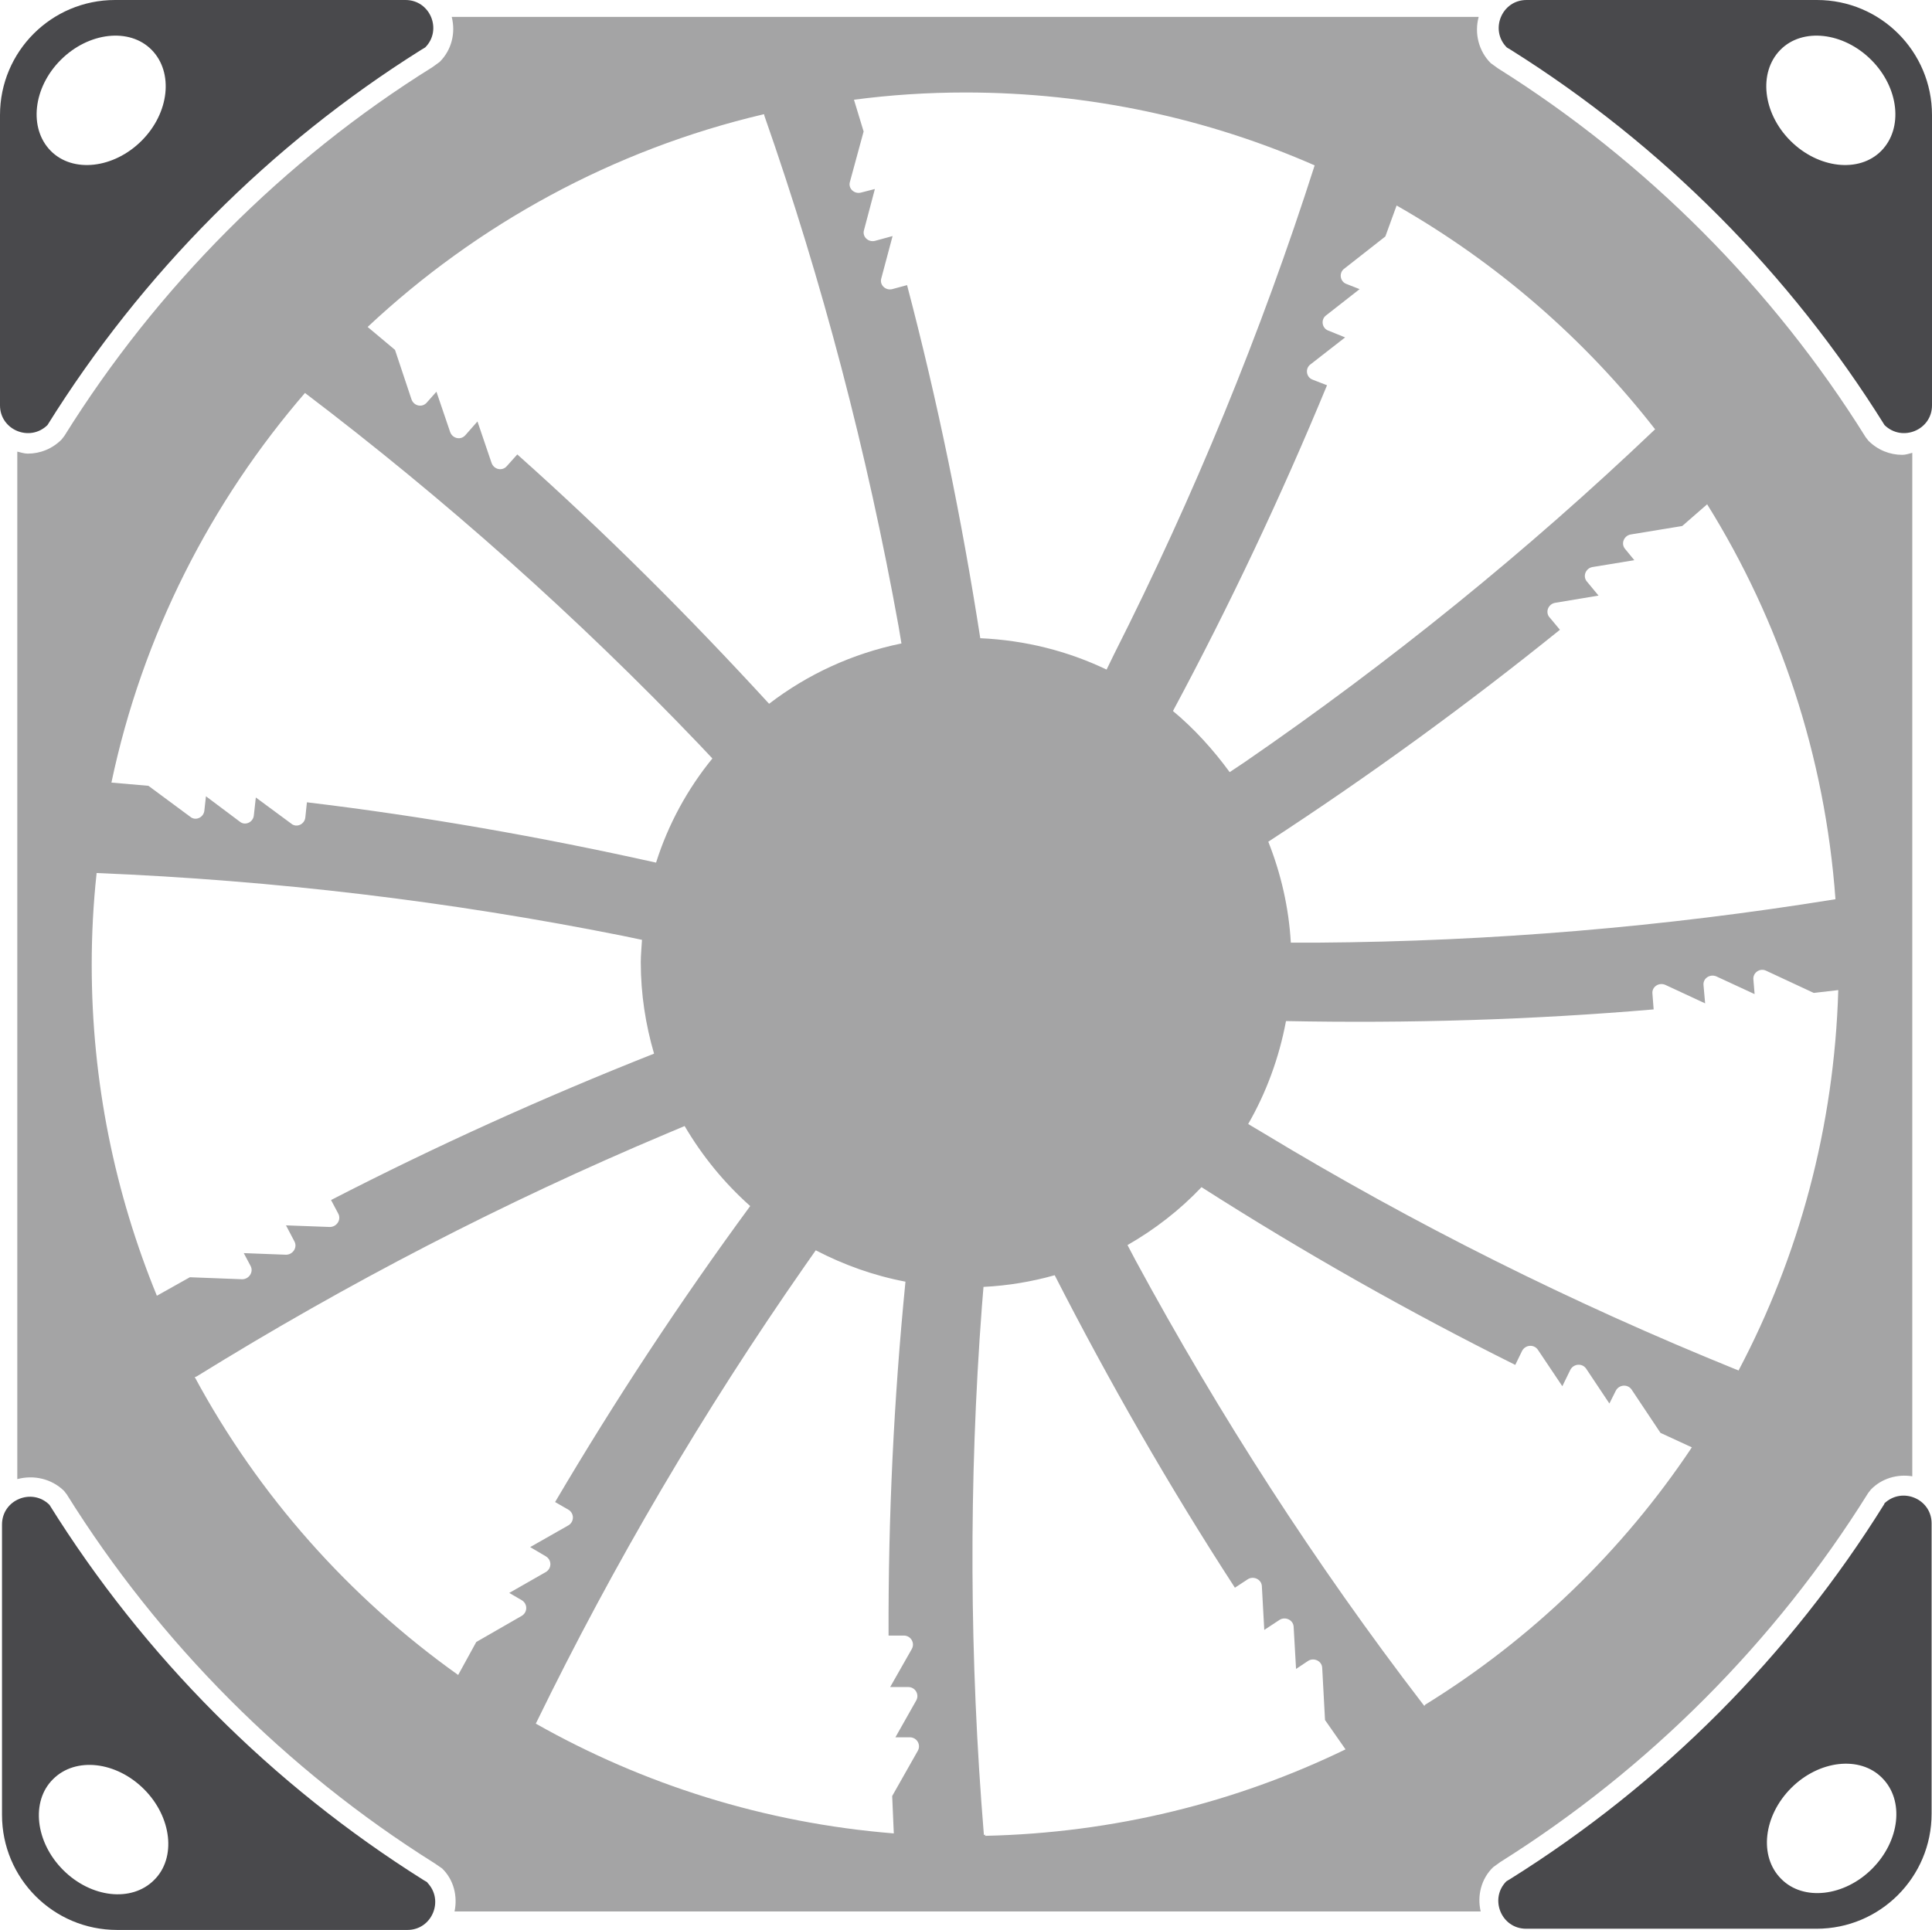
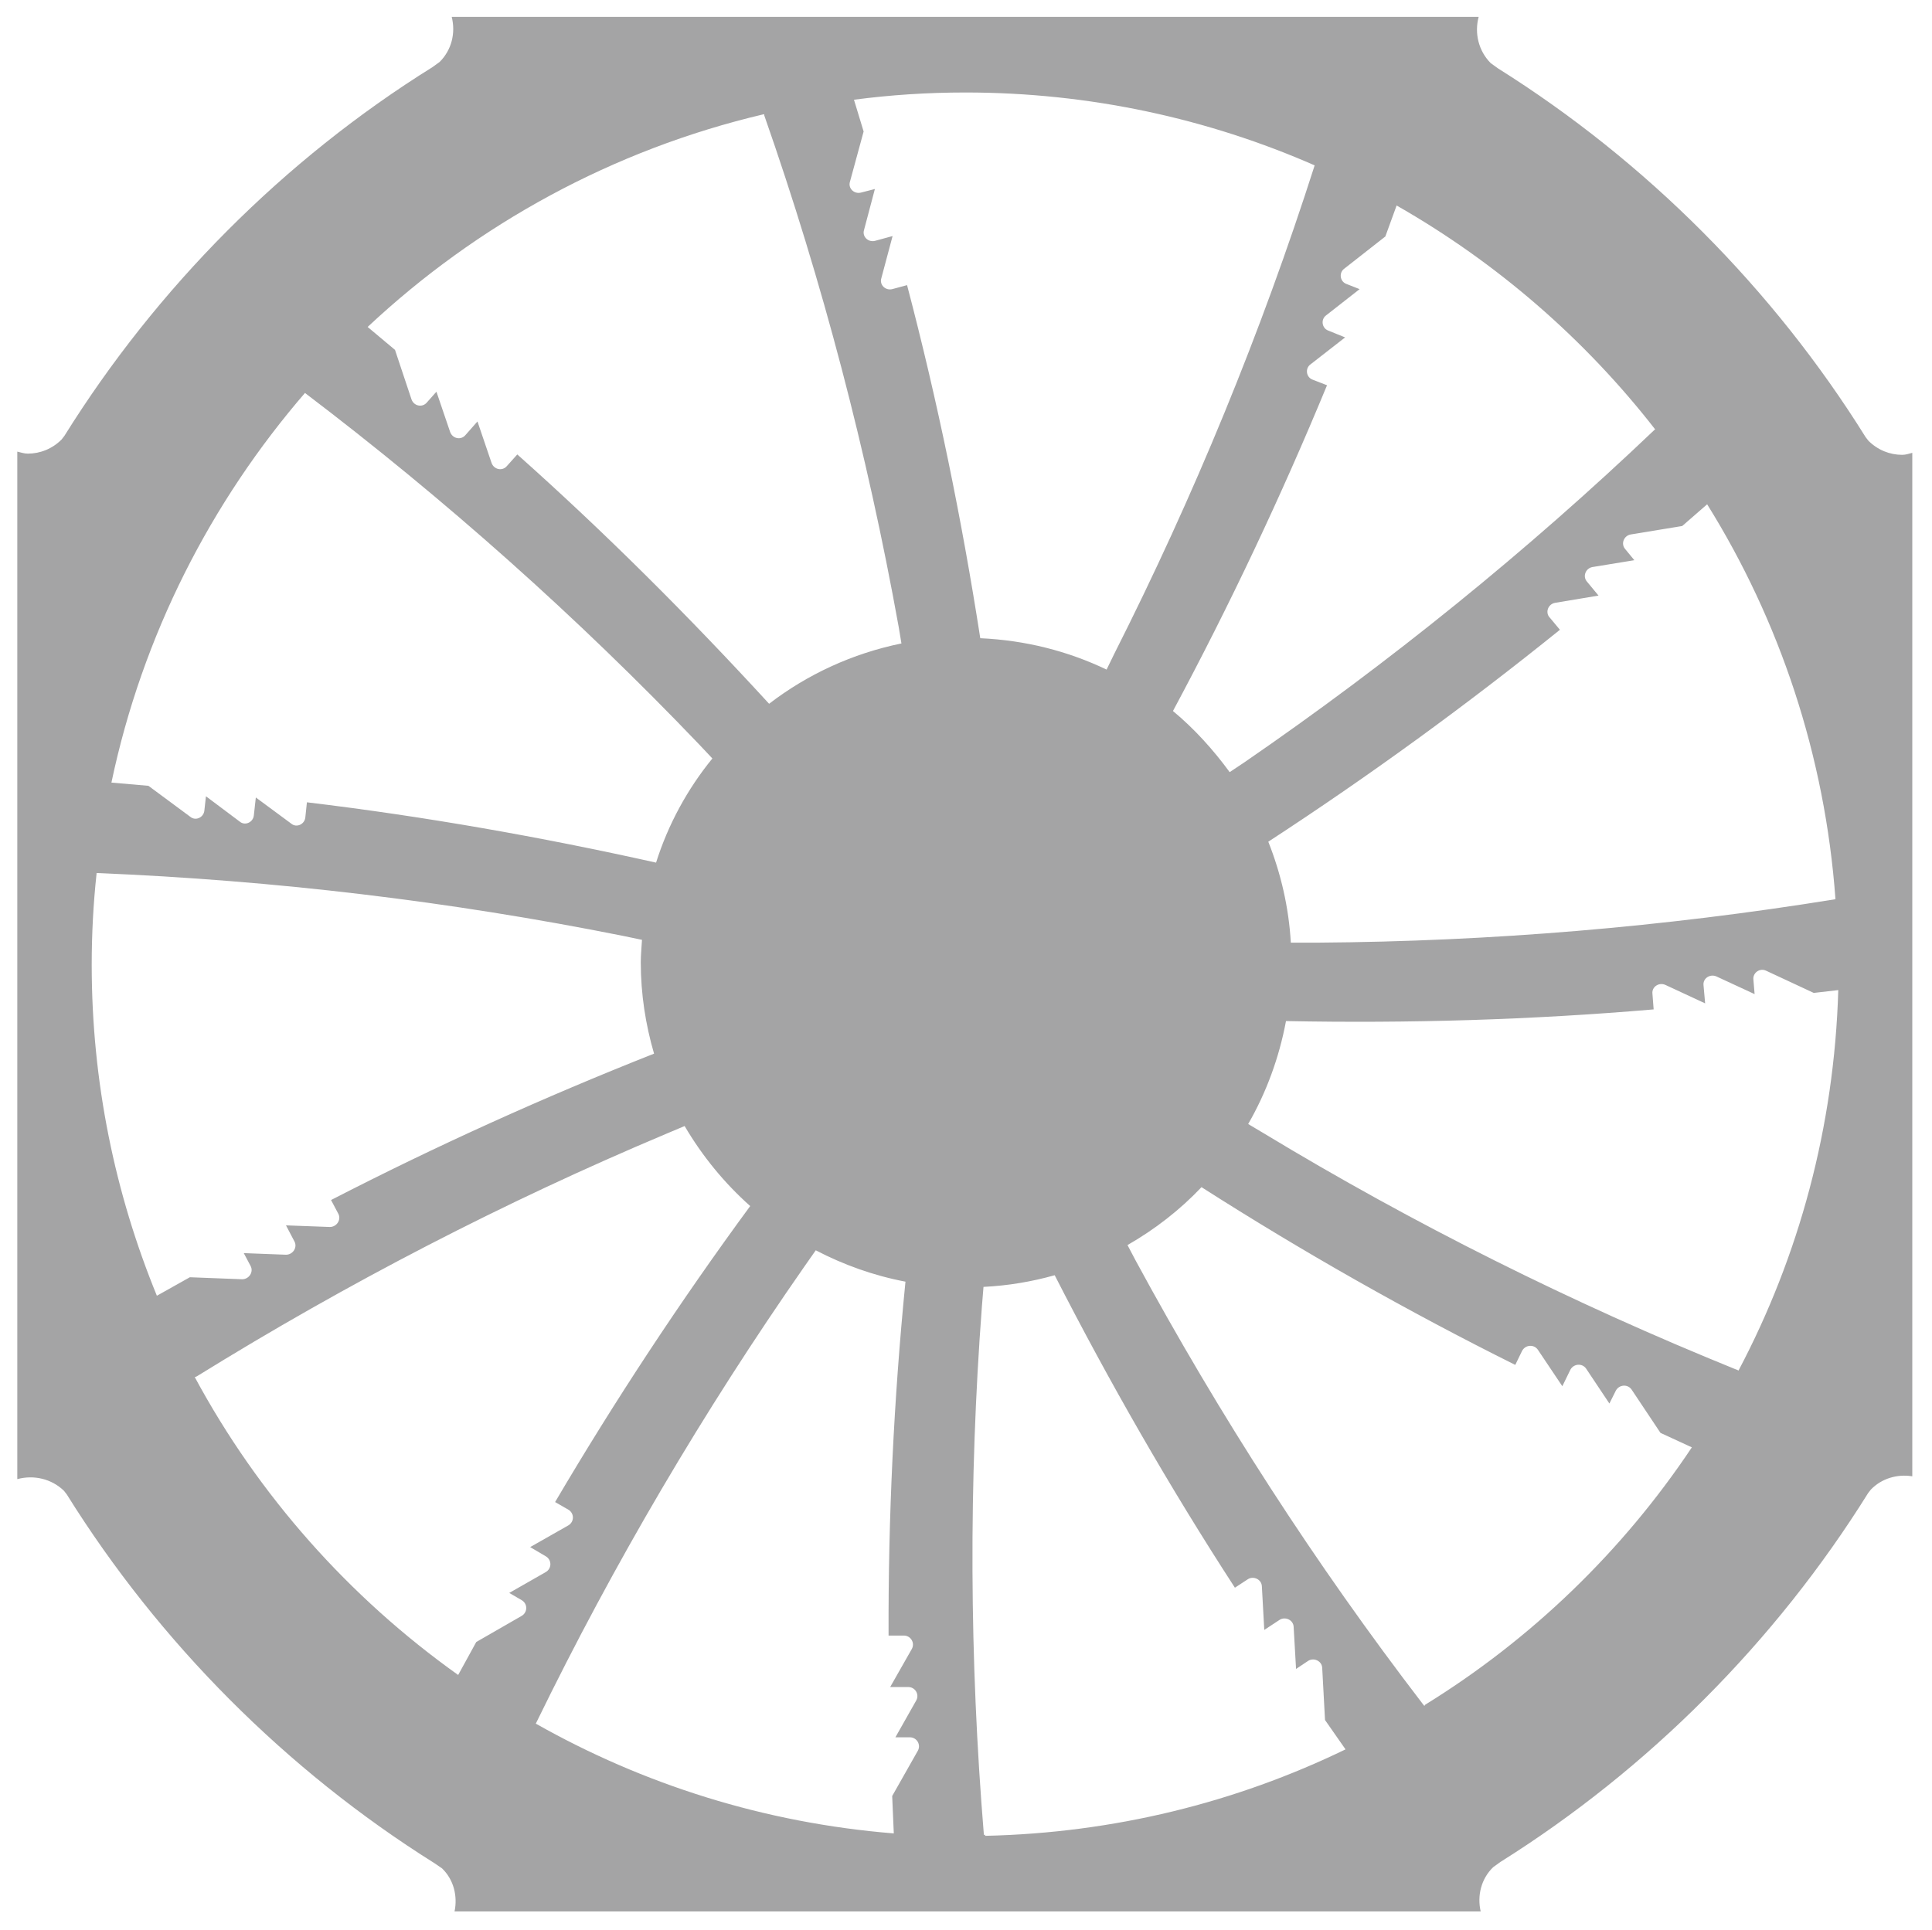
<svg xmlns="http://www.w3.org/2000/svg" id="Ebene_2" data-name="Ebene 2" viewBox="0 0 48.03 47.99">
  <defs>
    <style>
      .cls-1 {
        fill: #49494c;
      }

      .cls-2 {
        fill: #a4a4a5;
      }
    </style>
  </defs>
  <g id="Ebene_151" data-name="Ebene 151">
    <g>
      <path class="cls-2" d="M46.44,37.13l.07-.09c.27-.28.66-.39,1.03-.33V11.26c-.08.02-.16.05-.25.05-.31,0-.61-.12-.84-.35l-.07-.09c-2.3-3.69-5.46-6.86-9.14-9.17l-.18-.13c-.3-.3-.41-.74-.3-1.15H11.23c.1.4,0,.82-.3,1.12l-.18.13C7.06,3.97,3.9,7.15,1.6,10.84l-.07.09c-.23.23-.53.35-.84.35-.09,0-.17-.03-.26-.05v25.55c.41-.11.85-.01,1.16.29l.07.09c2.3,3.69,5.46,6.86,9.14,9.17l.19.13c.29.28.39.69.31,1.07h25.51c-.09-.39.01-.81.31-1.1l.18-.13c3.68-2.31,6.84-5.48,9.14-9.17ZM43.15,34.05c-4.07-1.65-8-3.61-11.75-5.88l-.37-.22c.45-.78.77-1.65.94-2.56,3.05.06,6.1-.03,9.14-.29l-.03-.39c-.02-.17.16-.29.32-.22l.99.46-.04-.45c-.02-.17.16-.29.32-.22l.95.44-.03-.36c-.02-.17.16-.3.32-.22l1.18.55.61-.07c-.1,3.41-.98,6.62-2.48,9.46l-.04-.02ZM38.52,15.35c-.11-.13-.03-.33.14-.36l1.08-.18-.29-.35c-.11-.13-.03-.33.14-.36l1.04-.17-.23-.28c-.11-.13-.03-.33.14-.36l1.28-.21.62-.54c1.8,2.89,2.93,6.24,3.19,9.82-4.26.69-8.56,1.05-12.87,1.08h-.67c-.05-.88-.25-1.73-.56-2.51,2.5-1.63,4.92-3.39,7.25-5.27l-.25-.3ZM41.14,10.68h0c-3.18,3.03-6.59,5.79-10.21,8.28l-.36.24c-.41-.56-.88-1.08-1.41-1.52,1.41-2.63,2.69-5.34,3.83-8.1l-.36-.14c-.16-.06-.19-.28-.05-.38l.86-.67-.42-.17c-.16-.06-.19-.28-.05-.38l.83-.65-.33-.13c-.16-.06-.19-.28-.05-.38l1.02-.8.28-.77c2.49,1.42,4.68,3.32,6.43,5.57ZM32.69,4.09h0c-1.34,4.19-3.01,8.25-4.99,12.17l-.19.39c-.96-.46-2.02-.73-3.14-.78-.46-2.96-1.06-5.89-1.82-8.78l-.37.1c-.17.04-.32-.11-.27-.27l.28-1.05-.44.12c-.17.04-.32-.11-.27-.27l.27-1.02-.35.09c-.17.04-.32-.11-.27-.27l.34-1.25-.24-.79c.91-.12,1.83-.18,2.77-.18,3.09,0,6.04.65,8.7,1.82ZM22.47,40.67c.17,0,.28.18.2.33l-.54.95h.45c.17,0,.28.18.2.33l-.52.92h.36c.17,0,.28.18.2.33l-.64,1.13.04.93c-3.22-.26-6.23-1.22-8.9-2.73l.02-.04c1.92-3.94,4.15-7.73,6.66-11.33l.28-.4c.69.36,1.44.63,2.23.78-.29,2.93-.43,5.86-.42,8.8h.39ZM24.46,45.63c-.36-4.37-.38-8.77-.05-13.14l.04-.49c.61-.03,1.2-.13,1.77-.29,1.36,2.66,2.85,5.26,4.48,7.77l.32-.21c.14-.09.34,0,.35.17l.06,1.09.38-.25c.14-.09.34,0,.35.17l.06,1.05.3-.2c.14-.09.34,0,.35.17l.07,1.3.51.73c-2.72,1.32-5.76,2.08-8.96,2.15v-.03ZM19,2.85v.02c1.45,4.14,2.56,8.39,3.34,12.71l.07.42c-1.22.25-2.34.77-3.29,1.5-1.99-2.17-4.07-4.25-6.26-6.2l-.26.29c-.11.13-.32.09-.38-.08l-.35-1.03-.3.34c-.11.13-.32.09-.38-.08l-.34-1-.24.27c-.11.13-.32.09-.38-.08l-.41-1.23-.68-.57c2.72-2.55,6.1-4.41,9.85-5.29ZM7.58,9.77c3.49,2.65,6.77,5.57,9.8,8.74l.33.35c-.62.76-1.1,1.64-1.4,2.59-2.87-.64-5.76-1.15-8.68-1.5l-.04.38c-.02.17-.22.26-.35.15l-.88-.65-.05.45c-.02.17-.22.26-.35.15l-.84-.63-.04.36c-.02.17-.22.26-.35.15l-1.04-.77-.92-.08c.77-3.66,2.47-6.98,4.83-9.71ZM2.4,21.71h.03c4.38.18,8.75.7,13.05,1.56l.48.1c-.01.19-.03.37-.03.56,0,.79.12,1.55.33,2.27-2.73,1.08-5.41,2.29-8.03,3.64l.18.34c.08.15-.04.33-.21.33l-1.09-.04.21.4c.08.15-.04.33-.21.33l-1.05-.04.17.32c.08.15-.04.33-.21.33l-1.3-.05-.82.46c-1.04-2.54-1.62-5.31-1.62-8.23,0-.76.04-1.52.12-2.26ZM4.86,34.24l.04-.02c3.73-2.31,7.63-4.33,11.67-6.03l.45-.19c.44.75.99,1.42,1.63,1.99-1.74,2.37-3.36,4.83-4.85,7.36l.33.19c.15.09.15.3,0,.39l-.95.54.39.23c.15.09.15.3,0,.39l-.91.52.31.18c.15.09.15.3,0,.39l-1.13.65-.45.82c-2.71-1.93-4.96-4.46-6.55-7.41ZM35.41,42.42l-.04-.05c-2.67-3.48-5.05-7.17-7.14-11.03l-.2-.38c.68-.39,1.3-.87,1.84-1.44,2.52,1.61,5.13,3.09,7.8,4.42l.17-.35c.08-.15.29-.17.39-.03l.61.91.2-.41c.08-.15.29-.17.39-.03l.58.87.16-.32c.08-.15.29-.17.39-.03l.72,1.08.78.36c-1.72,2.58-3.99,4.77-6.63,6.4Z" />
-       <path class="cls-1" d="M1.18,10.57C3.53,6.8,6.71,3.6,10.47,1.24l.1-.06c.43-.43.13-1.18-.49-1.18H2.86C1.28,0,0,1.28,0,2.86v7.22c0,.61.74.92,1.18.49ZM1.51,1.49c.69-.69,1.71-.81,2.26-.25s.44,1.57-.25,2.26-1.71.81-2.26.25c-.55-.56-.44-1.57.25-2.26Z" />
-       <path class="cls-1" d="M45.17,0h-7.22c-.62,0-.92.75-.49,1.18l.1.06c3.76,2.36,6.94,5.56,9.29,9.33.44.43,1.18.12,1.18-.49V2.86c0-1.58-1.28-2.86-2.86-2.86ZM46.77,3.75c-.55.56-1.57.44-2.26-.25s-.8-1.7-.25-2.26,1.57-.44,2.26.25.8,1.7.25,2.26Z" />
-       <path class="cls-1" d="M10.63,46.81l-.1-.06c-3.77-2.37-6.95-5.56-9.3-9.33-.43-.43-1.18-.13-1.18.49v7.22c0,1.58,1.28,2.86,2.86,2.86h7.22c.61,0,.92-.74.49-1.18h0ZM3.83,46.75c-.56.56-1.57.44-2.26-.25s-.81-1.71-.25-2.26c.56-.56,1.57-.44,2.26.25s.81,1.71.25,2.26Z" />
-       <path class="cls-1" d="M46.85,37.39h0c-2.35,3.78-5.53,6.97-9.3,9.33l-.1.06c-.43.43-.13,1.18.49,1.18h7.22c1.58,0,2.86-1.28,2.86-2.86v-7.22c0-.61-.74-.92-1.18-.49ZM46.54,46.47c-.69.69-1.71.81-2.26.25-.56-.56-.44-1.57.25-2.26s1.71-.81,2.26-.25c.56.56.44,1.57-.25,2.26Z" />
    </g>
  </g>
</svg>